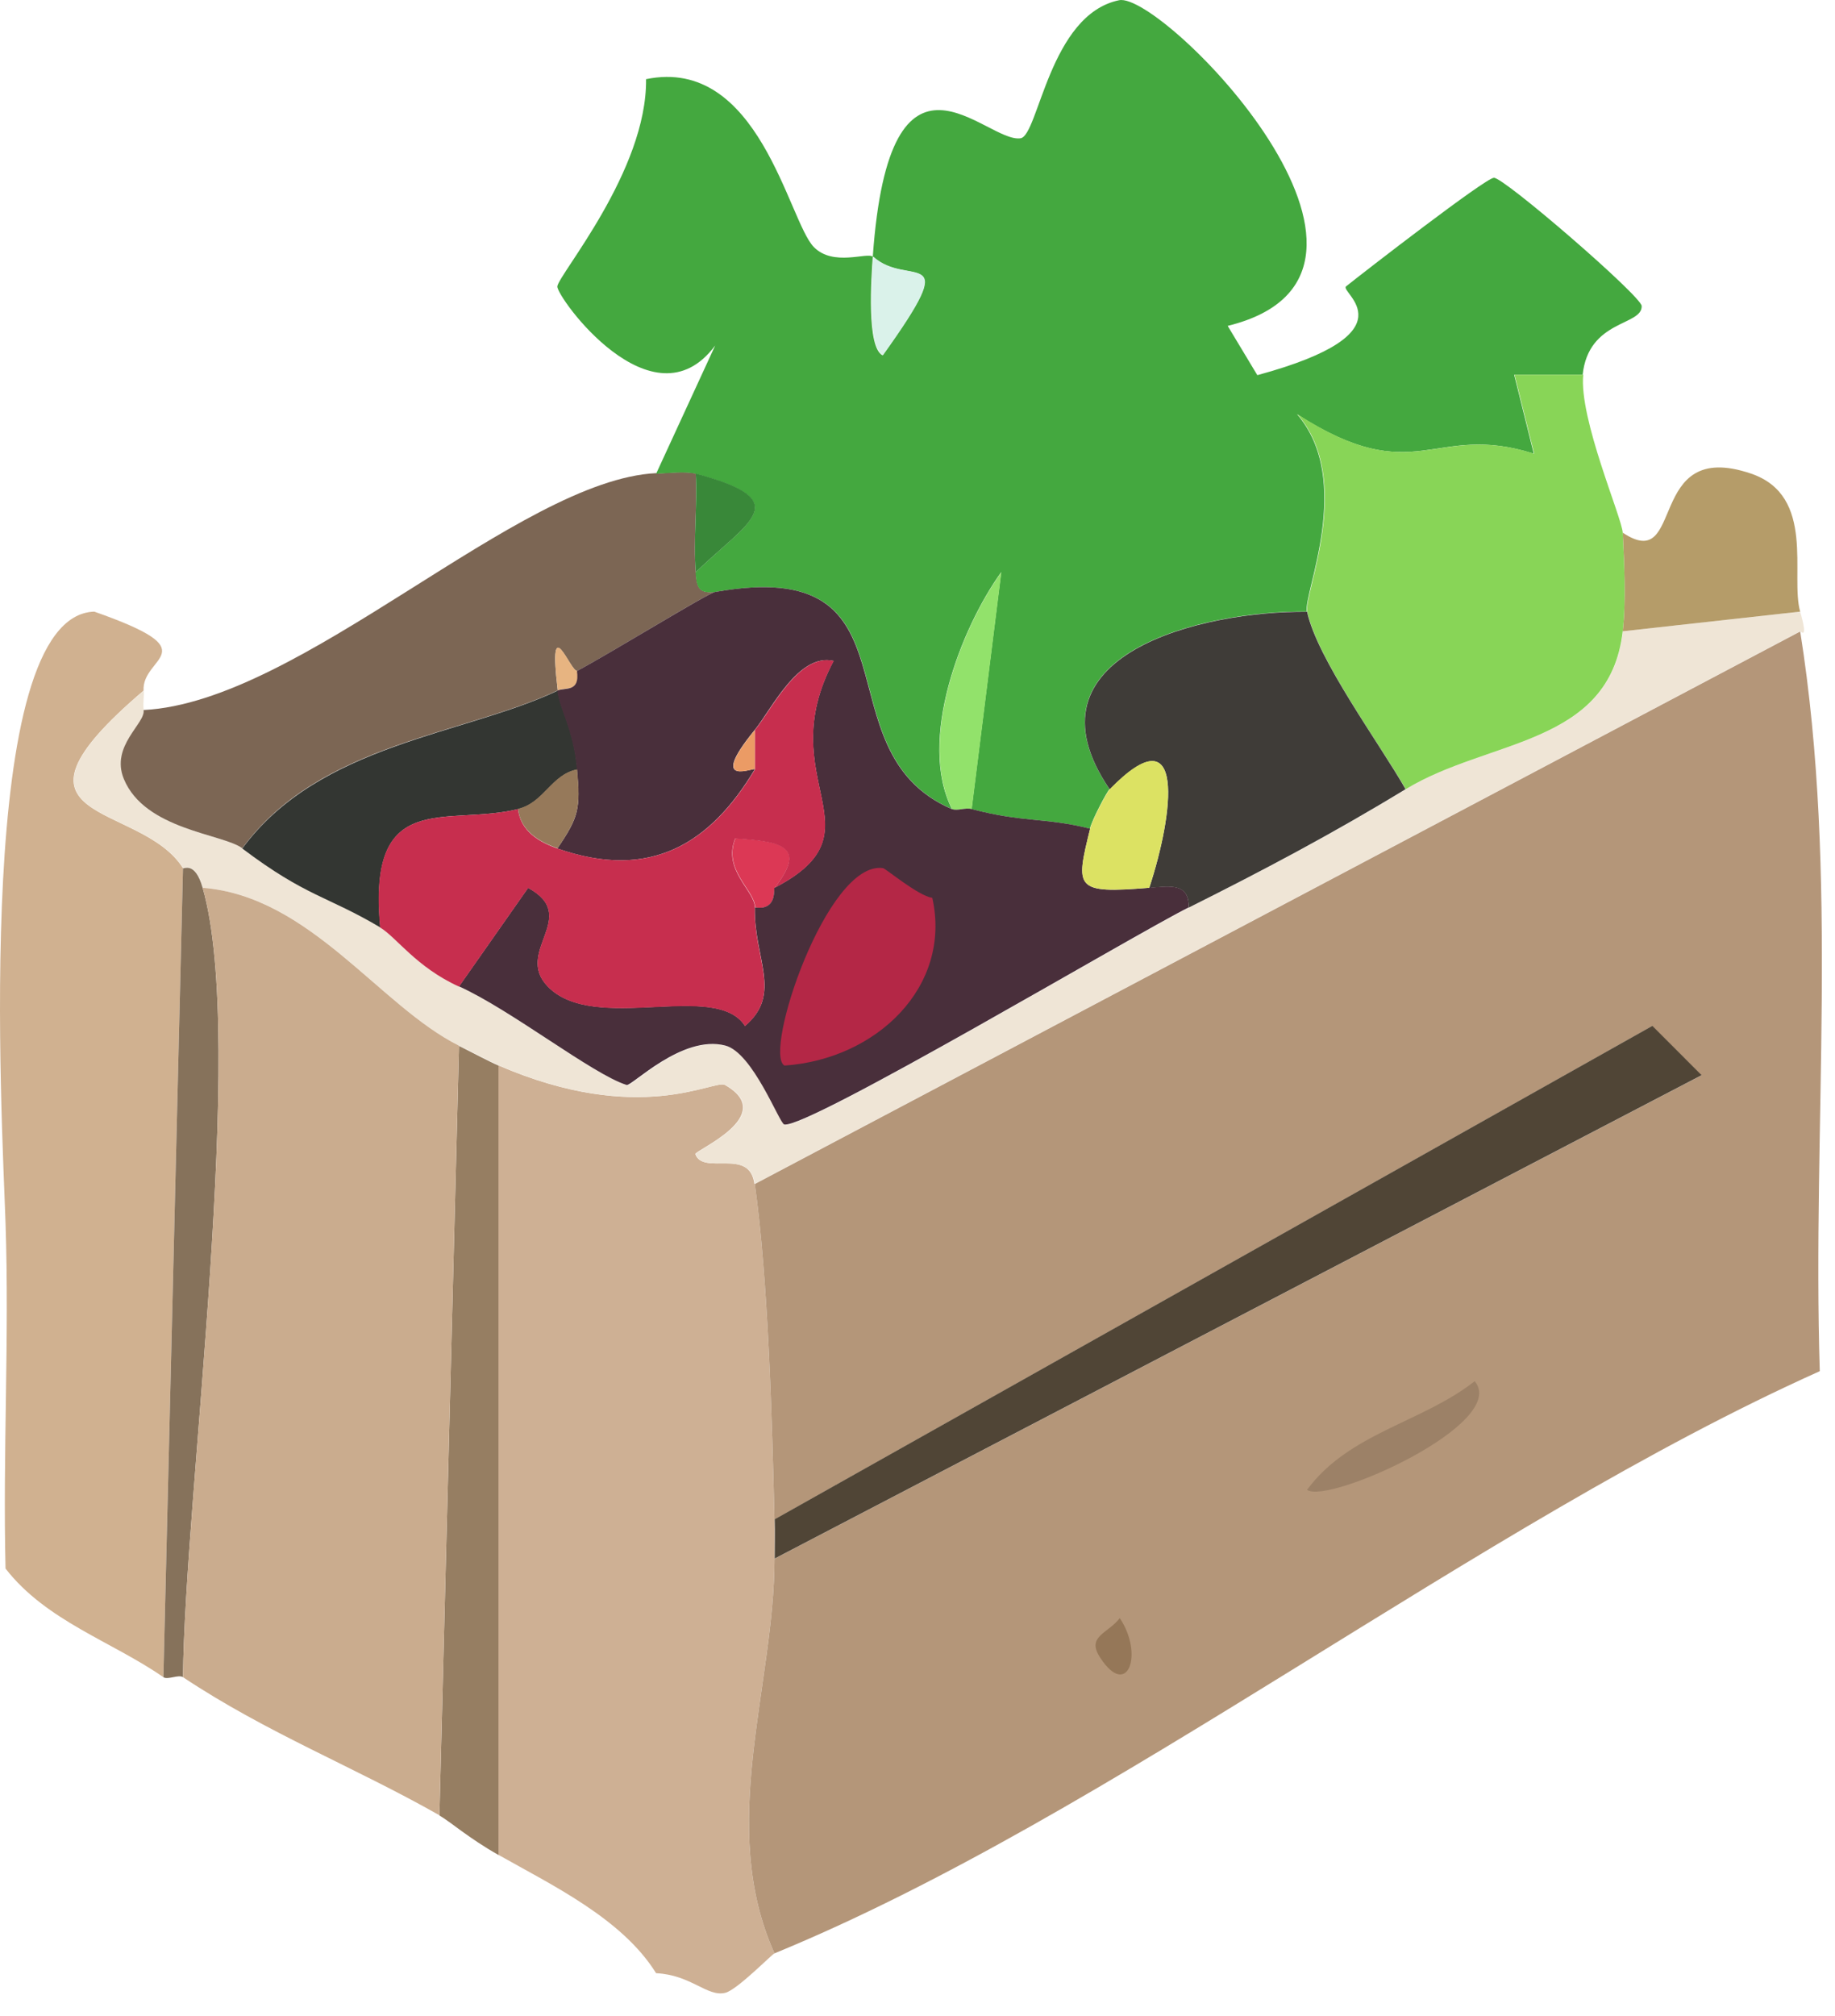
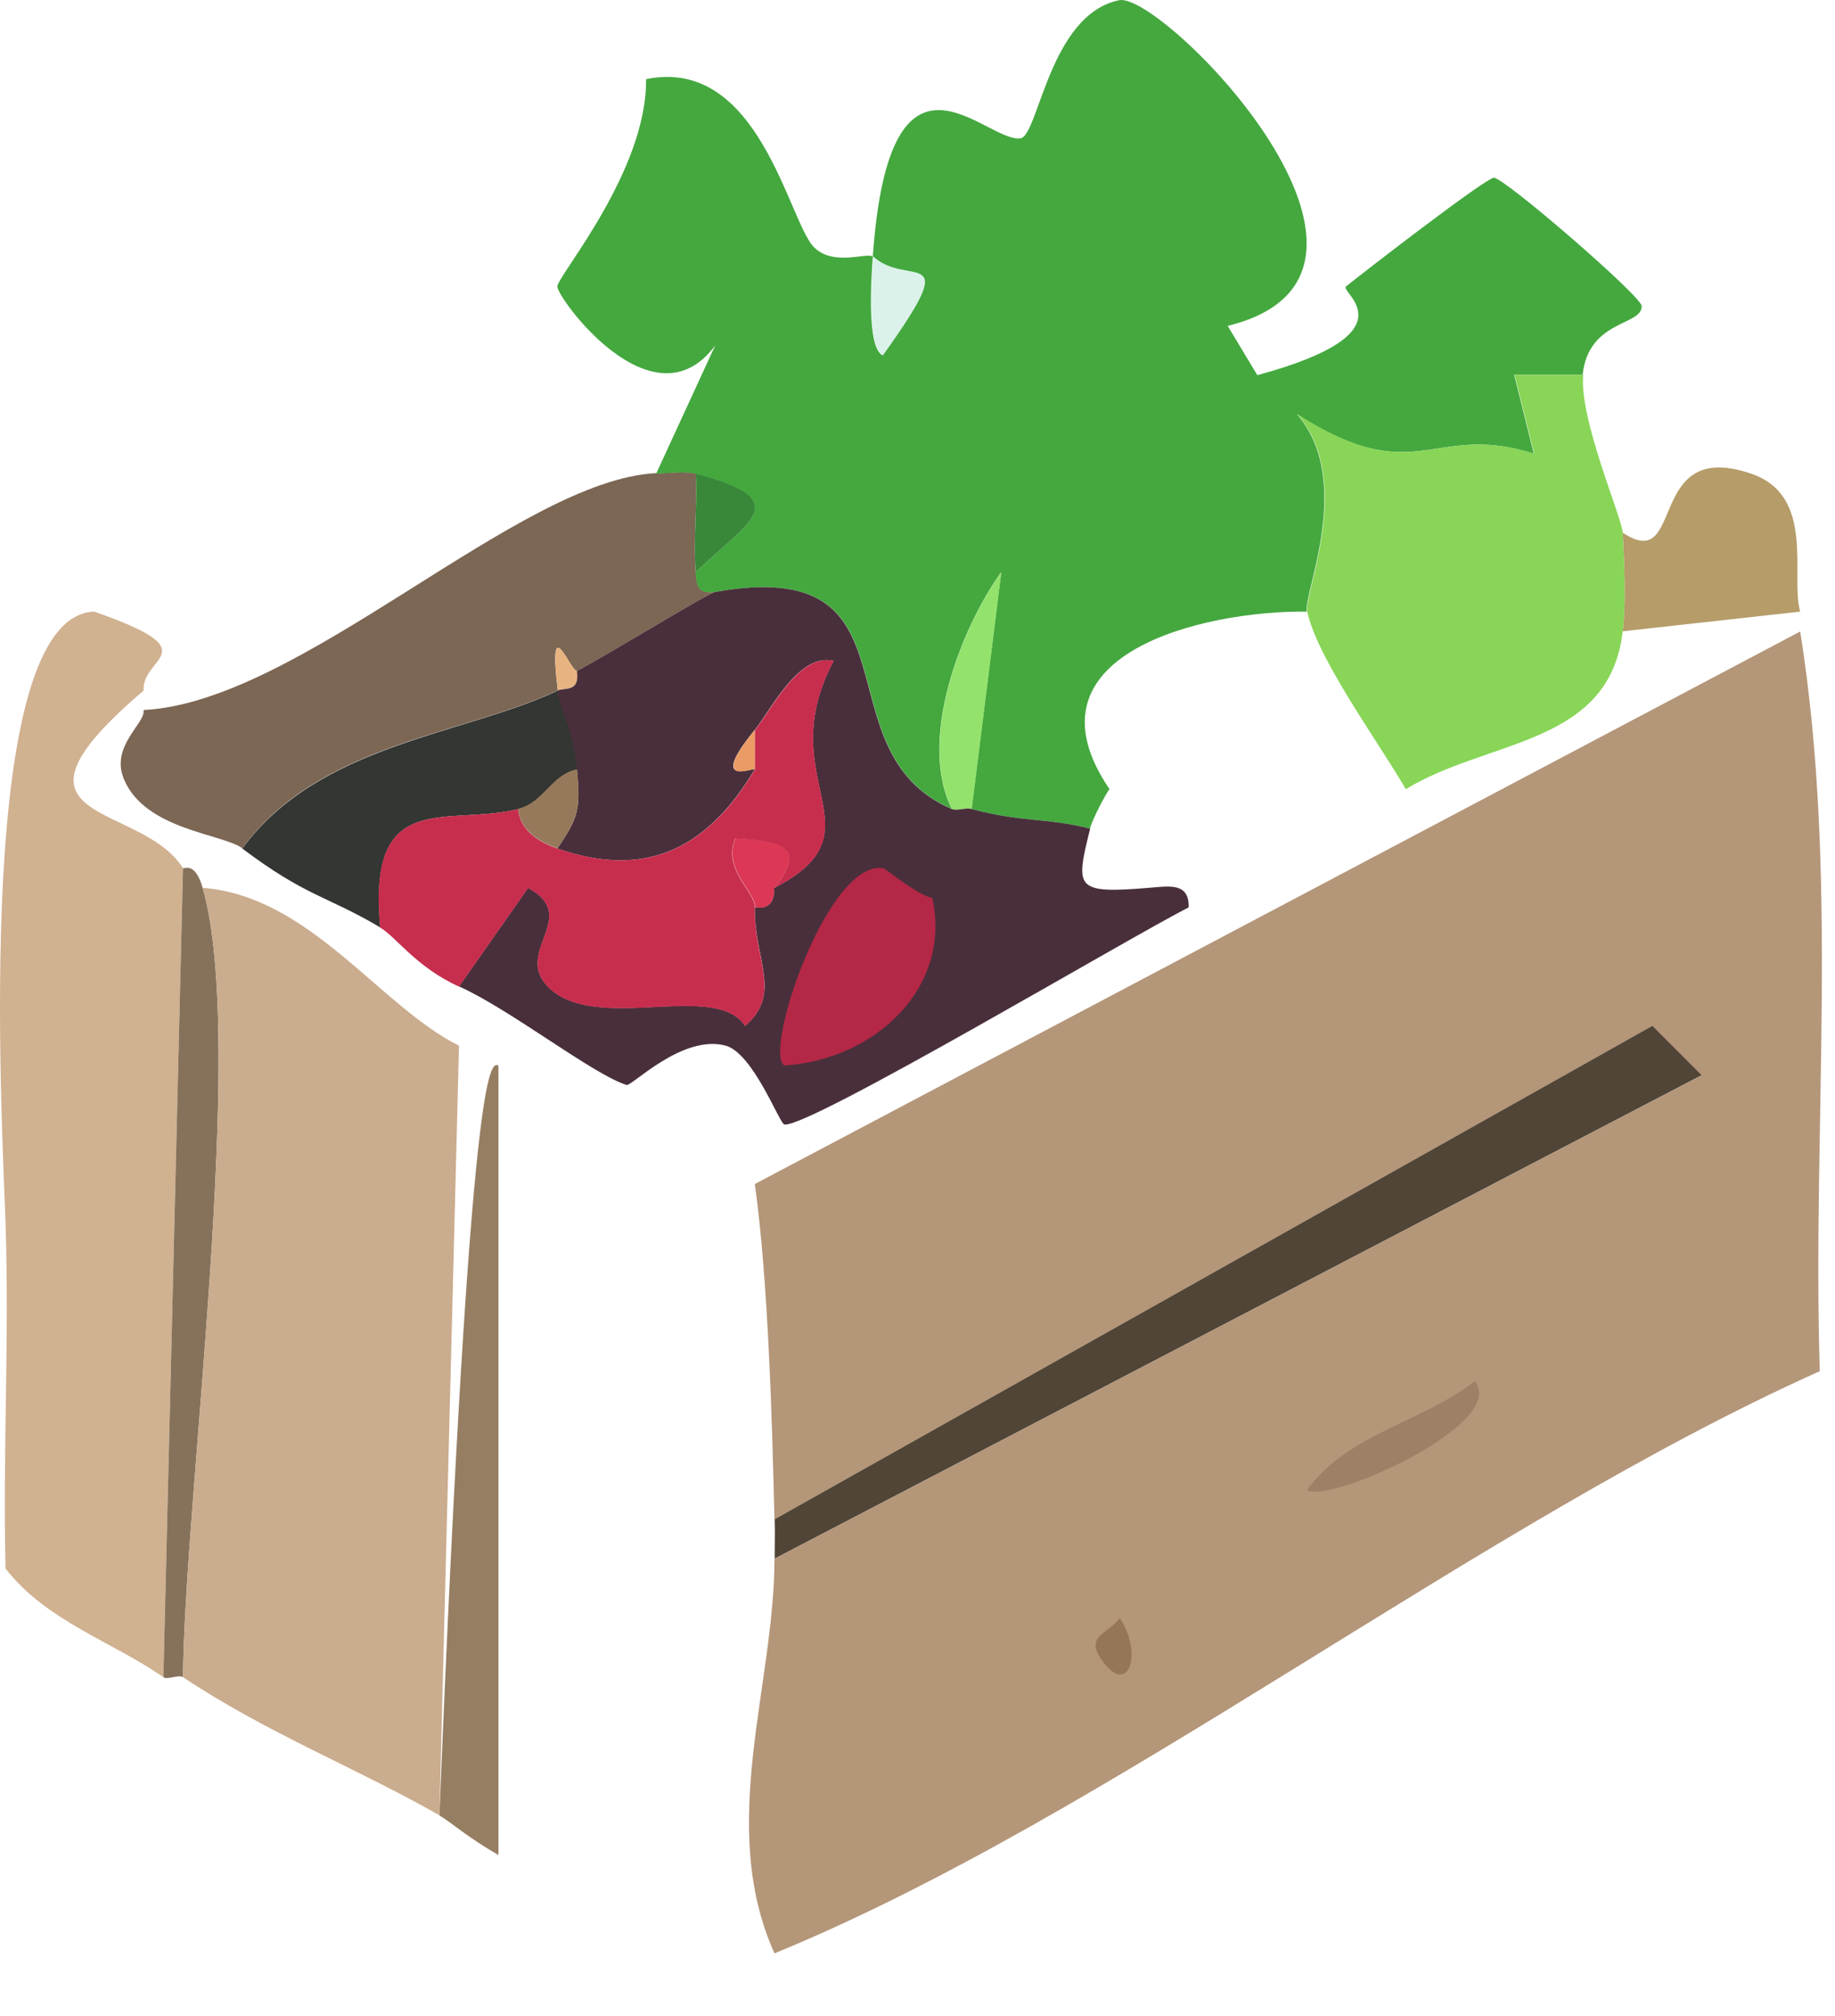
<svg xmlns="http://www.w3.org/2000/svg" width="51" height="56" viewBox="0 0 51 56" fill="none">
-   <path d="M20.979 32.882C21.353 35.579 21.459 39.444 21.525 42.201C21.536 42.562 21.525 42.936 21.525 43.297C21.525 46.812 19.93 50.713 21.525 54.258C21.442 54.294 20.481 55.278 20.155 55.355C19.651 55.473 19.213 54.857 18.235 54.809C17.292 53.292 15.336 52.361 13.848 51.519V29.592C17.79 31.299 19.853 29.971 20.149 30.137C21.649 30.991 19.29 31.957 19.325 32.058C19.545 32.663 20.831 31.862 20.967 32.882H20.979Z" fill="#CEB094" />
  <path d="M3.99 19.183C-0.427 22.947 3.895 22.23 5.086 24.115L4.541 46.587C3.118 45.597 1.287 45.028 0.154 43.57C0.077 40.381 0.261 37.162 0.154 33.979C0.06 31.098 -0.758 17.096 2.62 16.989C5.851 18.122 3.936 18.216 3.99 19.183Z" fill="#D0B190" />
-   <path d="M50.032 16.989C50.275 17.837 50.032 17.511 50.032 17.535L20.979 32.882C20.837 31.868 19.551 32.663 19.337 32.058C19.302 31.957 21.661 30.991 20.161 30.137C19.865 29.965 17.802 31.299 13.86 29.592C13.646 29.497 13.083 29.201 12.763 29.047C10.552 27.95 8.631 24.897 5.638 24.66C5.418 23.901 5.11 24.144 5.092 24.115C3.901 22.23 -0.421 22.947 3.996 19.183C4.008 19.36 3.966 19.556 3.996 19.728C4.055 20.096 3.065 20.724 3.45 21.649C4.037 23.059 6.201 23.16 6.74 23.569C8.525 24.909 9.1 24.885 10.576 25.763C11.02 26.029 11.578 26.871 12.769 27.405C14.198 28.051 16.492 29.859 17.428 30.143C17.571 30.185 18.964 28.738 20.167 29.047C20.938 29.242 21.679 31.21 21.809 31.24C22.432 31.376 31.531 25.964 33.048 25.211C35.147 24.162 37.074 23.148 39.077 21.921C41.371 20.522 44.738 20.718 45.106 17.535L50.038 16.989H50.032Z" fill="#EFE5D6" />
  <path d="M50.032 16.989L45.1 17.535C45.195 16.693 45.141 15.655 45.1 14.796C46.861 15.97 45.711 12.152 48.663 13.154C50.483 13.77 49.747 15.993 50.032 16.989Z" fill="#B59C69" />
  <path d="M50.032 17.535C51.117 24.364 50.364 31.222 50.577 38.087C41.116 42.325 30.855 50.434 21.525 54.258C19.93 50.713 21.525 46.813 21.525 43.297L47.287 29.871L45.918 28.501L21.525 42.207C21.459 39.45 21.353 35.585 20.979 32.888L50.032 17.541V17.535Z" fill="#B49679" />
  <path d="M21.53 43.298C21.53 42.936 21.542 42.562 21.53 42.201L45.924 28.495L47.293 29.865L21.53 43.292V43.298Z" fill="#504536" />
  <path d="M40.986 38.365C41.964 39.533 36.907 41.798 36.327 41.383C37.494 39.8 39.522 39.516 40.986 38.365Z" fill="#9C8167" />
  <path d="M31.122 44.946C31.798 45.953 31.335 47.21 30.576 46.042C30.185 45.449 30.79 45.378 31.122 44.946Z" fill="#957758" />
-   <path d="M13.854 29.598V51.525C13.024 51.057 12.532 50.612 12.212 50.428L12.757 29.052C13.077 29.212 13.64 29.509 13.854 29.598Z" fill="#967E62" />
+   <path d="M13.854 29.598V51.525C13.024 51.057 12.532 50.612 12.212 50.428C13.077 29.212 13.64 29.509 13.854 29.598Z" fill="#967E62" />
  <path d="M5.632 24.66C6.865 28.928 5.134 41.537 5.086 46.587C4.962 46.504 4.66 46.67 4.541 46.587L5.086 24.114C5.104 24.15 5.418 23.907 5.632 24.66Z" fill="#86725B" />
  <path d="M12.757 29.046L12.212 50.422C9.841 49.077 7.422 48.14 5.086 46.587C5.134 41.536 6.865 28.928 5.632 24.66C8.625 24.897 10.546 27.944 12.757 29.046Z" fill="#CAAC8E" />
  <path d="M18.241 13.154C18.584 13.136 19.064 13.083 19.337 13.154C19.385 14.061 19.266 14.992 19.337 15.893C19.367 16.313 19.42 16.497 19.883 16.438C19.663 16.479 16.877 18.198 16.047 18.631C15.869 18.72 15.217 16.823 15.502 19.177C12.882 20.416 8.874 20.641 6.734 23.563C6.195 23.16 4.031 23.053 3.444 21.643C3.059 20.718 4.055 20.09 3.99 19.722C8.37 19.503 14.405 13.326 18.241 13.142V13.154Z" fill="#7C6654" />
  <path d="M44.003 10.409H42.083L42.628 12.602C39.818 11.707 39.368 13.64 36.048 11.506C37.643 13.355 36.214 16.491 36.321 16.989C33.434 16.954 28.288 18.175 30.837 21.921C30.76 21.998 30.351 22.769 30.292 23.018C29.053 22.704 28.425 22.852 27.002 22.473L27.826 15.893C26.706 17.452 25.496 20.564 26.457 22.473C22.692 20.848 25.793 15.389 19.877 16.444C19.408 16.497 19.361 16.313 19.331 15.899C20.795 14.476 22.153 13.913 19.331 13.16C19.058 13.089 18.578 13.142 18.235 13.16L19.877 9.597C18.14 11.933 15.46 8.24 15.49 7.955C15.525 7.623 17.986 4.742 17.956 2.199C21.092 1.553 21.91 6.129 22.615 6.858C23.155 7.416 24.109 6.995 24.257 7.131C24.216 7.706 24.079 9.65 24.53 9.87C26.794 6.71 25.235 8.02 24.257 7.131C24.726 0.51 27.393 3.989 28.365 3.841C28.863 3.764 29.166 0.403 31.104 0.006C32.301 -0.237 40.014 7.605 34.121 9.052L34.945 10.421C39.338 9.23 37.21 8.115 37.411 7.955C37.945 7.528 41.27 4.956 41.519 4.938C41.792 4.92 45.621 8.228 45.627 8.5C45.645 9.058 44.145 8.868 43.985 10.421L44.003 10.409Z" fill="#44A83F" />
  <path d="M44.003 10.409C43.879 11.625 45.082 14.387 45.1 14.796C45.141 15.655 45.195 16.693 45.1 17.535C44.732 20.718 41.365 20.522 39.071 21.921C38.342 20.653 36.611 18.299 36.333 16.989C36.226 16.491 37.654 13.355 36.06 11.506C39.373 13.64 39.83 11.708 42.64 12.603L42.094 10.409H44.015H44.003Z" fill="#88D557" />
-   <path d="M36.327 16.989C36.605 18.299 38.342 20.653 39.065 21.921C37.062 23.142 35.135 24.162 33.037 25.211C33.054 24.506 32.485 24.619 31.94 24.666C32.622 22.597 32.977 19.74 30.843 21.927C28.288 18.181 33.434 16.96 36.327 16.995V16.989Z" fill="#3F3C38" />
  <path d="M27.008 22.473C26.824 22.425 26.599 22.532 26.462 22.473C25.502 20.57 26.712 17.452 27.832 15.893L27.008 22.473Z" fill="#92E26B" />
  <path d="M19.337 15.893C19.266 14.992 19.385 14.055 19.337 13.154C22.159 13.907 20.801 14.476 19.337 15.893Z" fill="#398839" />
  <path d="M24.269 7.125C25.247 8.02 26.806 6.704 24.542 9.864C24.091 9.645 24.228 7.7 24.269 7.125Z" fill="#DAF2EA" />
  <path d="M16.047 21.376C15.33 21.512 15.128 22.295 14.405 22.473C12.407 22.965 10.202 21.868 10.57 25.762C9.094 24.885 8.519 24.915 6.734 23.569C8.88 20.653 12.882 20.421 15.502 19.183C15.567 19.71 15.952 20.244 16.047 21.376Z" fill="#333632" />
  <path d="M16.047 18.631C16.13 19.242 15.703 19.082 15.502 19.177C15.217 16.817 15.875 18.72 16.047 18.631Z" fill="#E7B481" />
  <path d="M21.53 24.66C21.495 24.678 21.613 25.306 20.985 25.205C20.997 24.749 20.078 24.168 20.44 23.285C21.773 23.368 22.414 23.528 21.536 24.654L21.53 24.66Z" fill="#DC3855" />
  <path d="M26.462 22.473C26.605 22.532 26.83 22.425 27.008 22.473C28.431 22.852 29.059 22.704 30.298 23.018C29.889 24.678 29.859 24.832 31.94 24.66C32.485 24.619 33.054 24.5 33.037 25.205C31.525 25.958 22.426 31.37 21.797 31.234C21.661 31.204 20.926 29.236 20.155 29.041C18.952 28.733 17.553 30.179 17.416 30.137C16.48 29.847 14.186 28.039 12.757 27.399L14.678 24.66C16.148 25.466 14.281 26.421 15.223 27.399C16.515 28.738 19.883 27.221 20.706 28.495C21.756 27.606 20.95 26.628 20.979 25.205C21.613 25.3 21.495 24.678 21.524 24.66C24.595 23.071 21.4 21.684 23.167 18.359C22.194 18.128 21.442 19.704 20.973 20.279C19.604 21.951 21.038 21.269 20.973 21.376C19.758 23.403 18.104 24.482 15.49 23.569C16.089 22.692 16.136 22.455 16.035 21.376C15.934 20.244 15.549 19.71 15.49 19.183C15.697 19.088 16.124 19.242 16.035 18.637C16.865 18.204 19.657 16.485 19.871 16.444C25.787 15.389 22.686 20.848 26.451 22.473H26.462Z" fill="#492F3B" />
-   <path d="M31.94 24.66C29.853 24.826 29.889 24.678 30.298 23.018C30.357 22.769 30.766 22.004 30.843 21.921C32.971 19.74 32.622 22.597 31.94 24.66Z" fill="#DCE263" />
  <path d="M21.53 24.66C22.408 23.534 21.773 23.374 20.434 23.291C20.072 24.168 20.991 24.755 20.979 25.211C20.944 26.634 21.756 27.612 20.706 28.501C19.889 27.227 16.521 28.744 15.223 27.405C14.275 26.421 16.142 25.466 14.678 24.666L12.757 27.405C11.566 26.865 11.008 26.023 10.564 25.763C10.196 21.868 12.407 22.965 14.399 22.473C14.464 23.077 14.968 23.386 15.496 23.569C18.11 24.482 19.764 23.403 20.979 21.376V20.279C21.448 19.71 22.2 18.128 23.172 18.359C21.4 21.684 24.601 23.077 21.53 24.66Z" fill="#C72E4E" />
  <path d="M24.542 24.114C24.619 24.126 25.52 24.885 25.911 24.939C26.462 27.41 24.352 29.426 21.803 29.598C21.198 29.266 22.983 23.889 24.542 24.114Z" fill="#B42746" />
  <path d="M15.496 23.563C14.968 23.379 14.464 23.071 14.399 22.466C15.122 22.289 15.324 21.506 16.041 21.37C16.136 22.449 16.089 22.686 15.496 23.563Z" fill="#96795A" />
  <path d="M20.979 20.279V21.376C21.044 21.269 19.61 21.951 20.979 20.279Z" fill="#EB9B65" />
</svg>